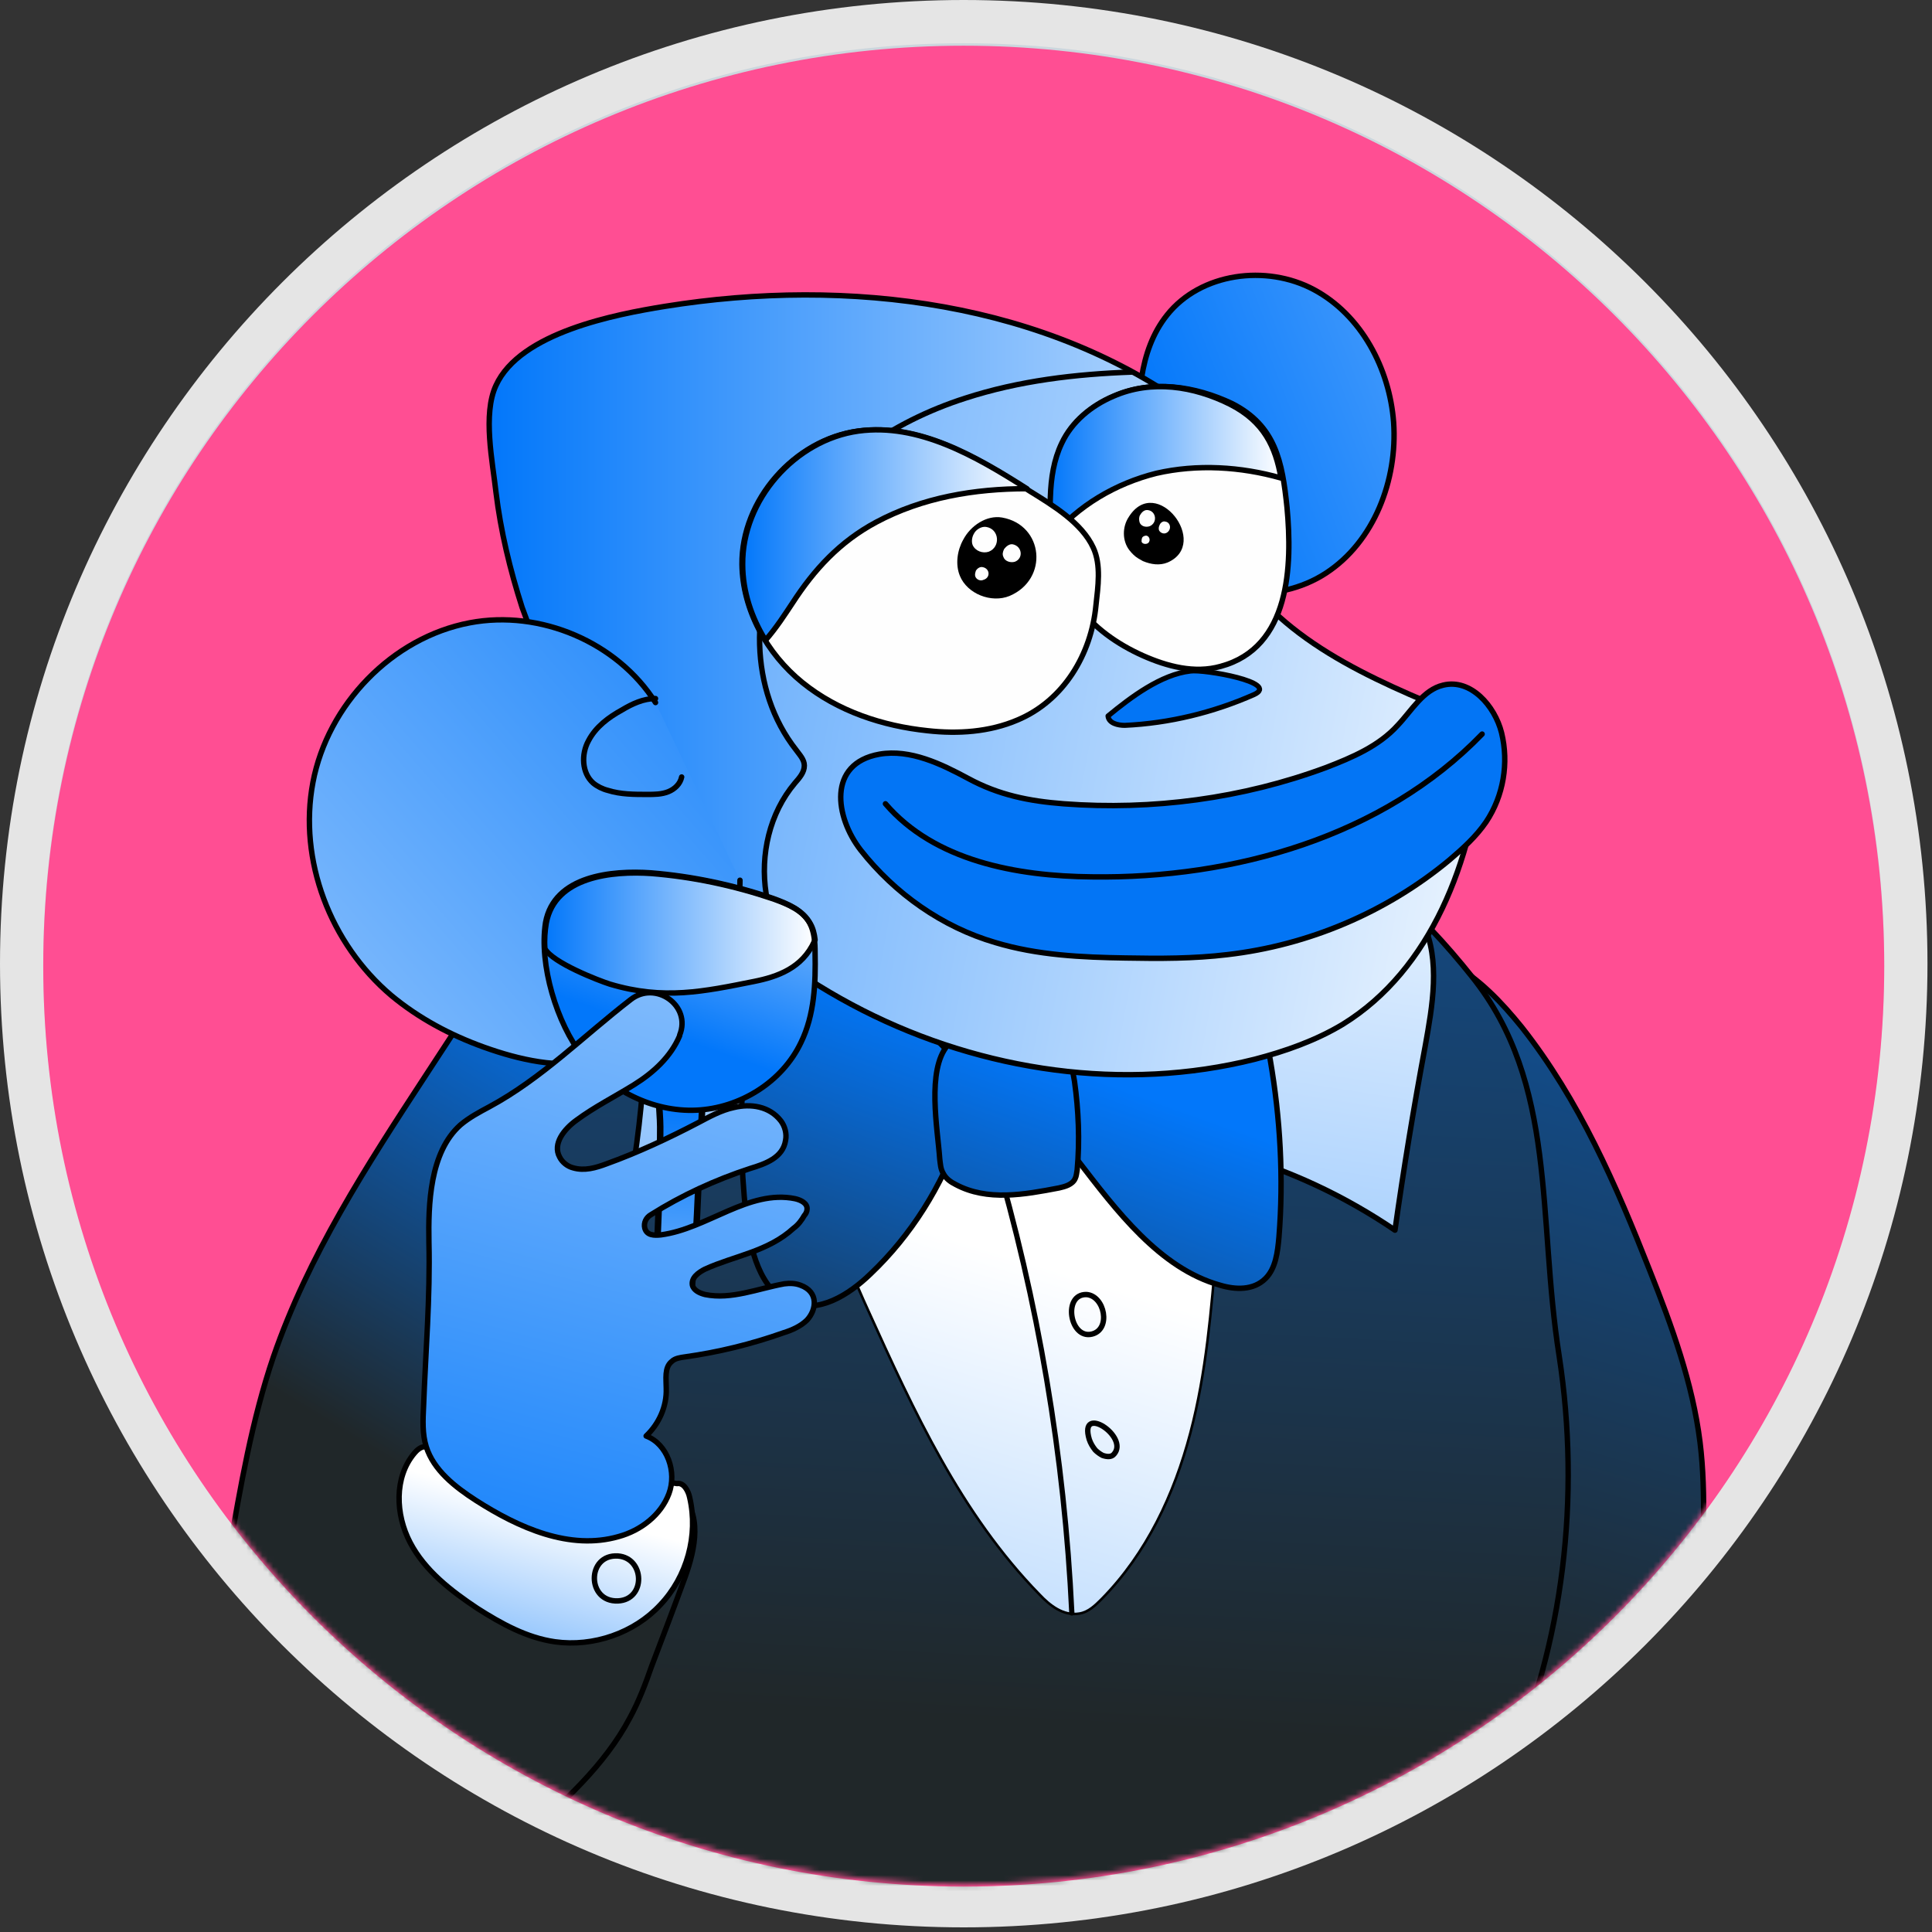
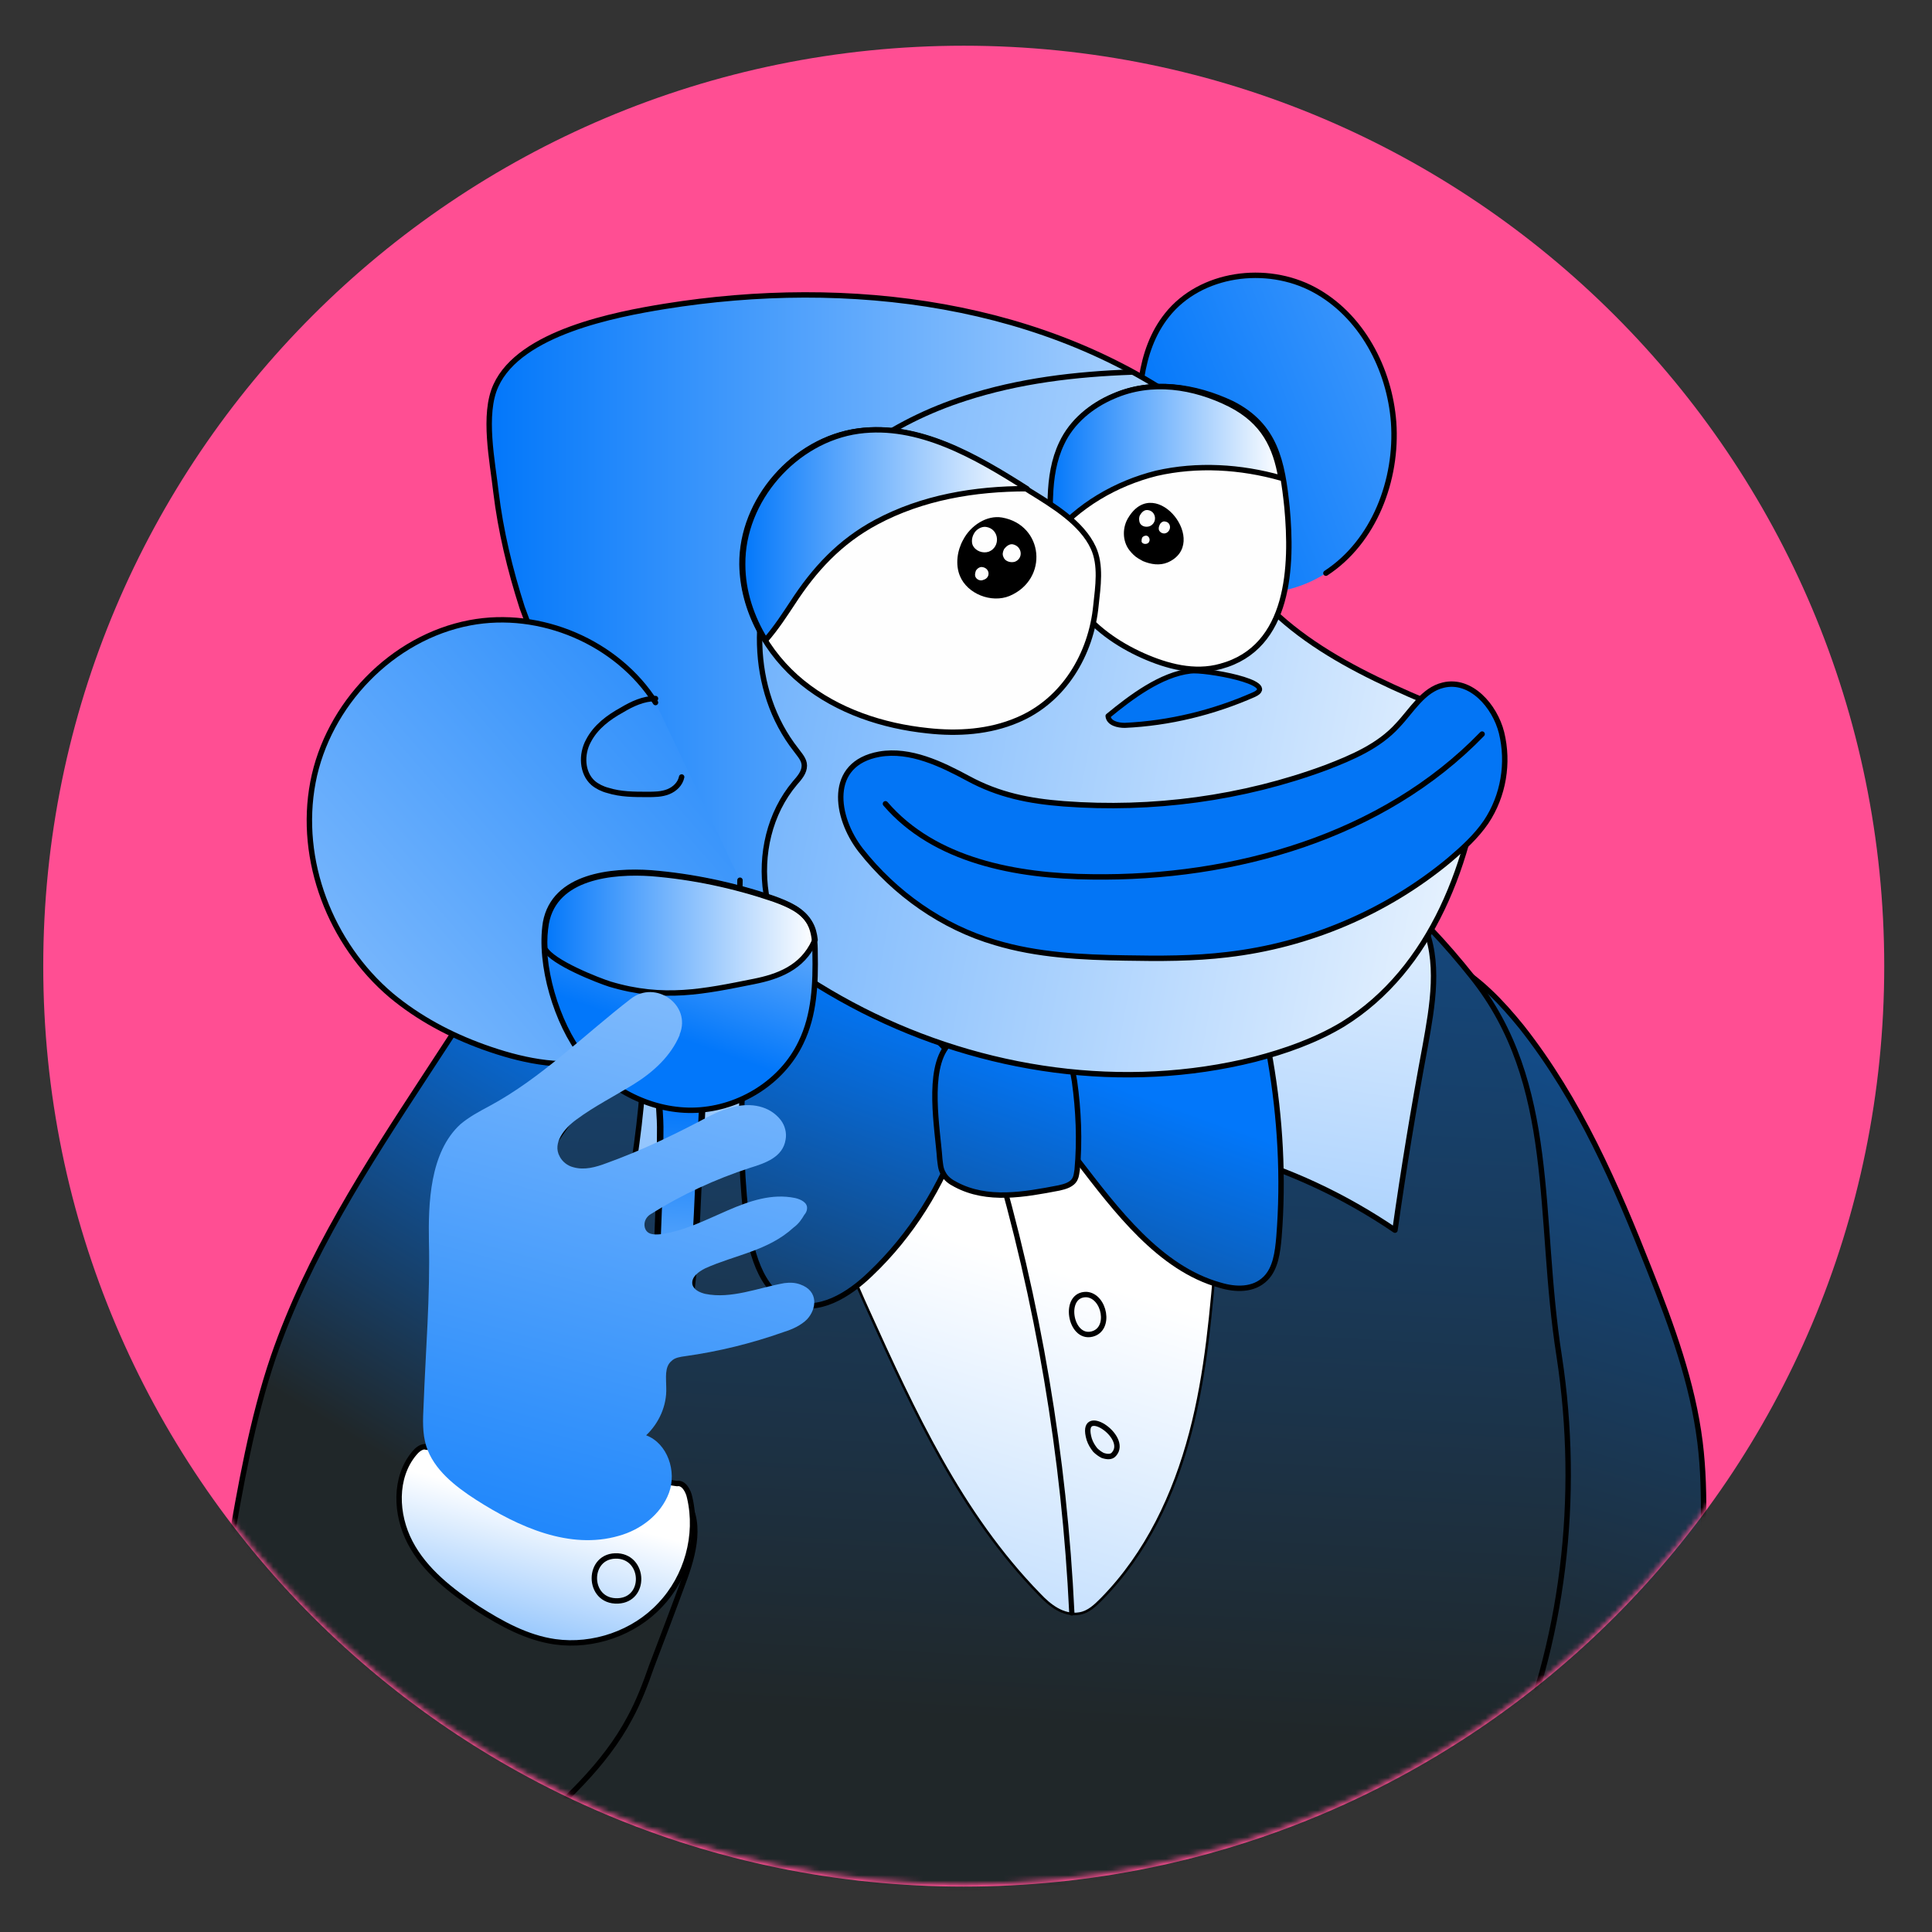
<svg xmlns="http://www.w3.org/2000/svg" width="357" height="357" viewBox="0 0 357 357" fill="none">
  <rect x="0" y="0" width="357" height="357" fill="#333333" stroke="none" />
-   <path d="M178.082 356.143C276.434 356.143 356.164 276.418 356.164 178.072C356.164 79.725 276.434 0 178.082 0C79.73 0 0 79.725 0 178.072C0 276.418 79.73 356.143 178.082 356.143Z" fill="#E5E5E5" />
-   <path d="M178.082 348.153C272.021 348.153 348.174 272.005 348.174 178.072C348.174 84.138 272.021 7.99 178.082 7.99C84.143 7.99 7.991 84.138 7.991 178.072C7.991 272.005 84.143 348.153 178.082 348.153Z" fill="#CCD6DD" />
  <path d="M178.082 348.609C272.021 348.609 348.174 272.461 348.174 178.528C348.174 84.595 272.021 8.447 178.082 8.447C84.143 8.447 7.991 84.595 7.991 178.528C7.991 272.461 84.143 348.609 178.082 348.609Z" fill="#FF4E93" />
  <mask id="mask0_5978_25275" style="mask-type:alpha" maskUnits="userSpaceOnUse" x="8" y="8" width="341" height="341">
    <circle cx="178.09" cy="178.09" r="170.09" fill="#FF4E93" />
  </mask>
  <g mask="url(#mask0_5978_25275)">
    <path d="M268.047 177.888C273.374 180.861 277.462 185.197 281.178 189.78C291.832 203.283 298.645 219.016 304.839 234.748C308.927 245.03 312.768 255.56 314.13 266.461C315.369 276.372 314.502 286.53 314.626 296.564C314.874 306.474 316.112 316.88 311.653 326.047C310.909 327.658 308.927 329.764 307.317 330.755C305.706 331.746 300.627 333.852 298.769 334.471C282.046 340.417 198.179 349.832 183.438 349.46C181.084 349.46 253.801 333.604 251.695 332.613C246.616 330.135 246.368 323.57 246.74 318.367C247.359 309.447 247.979 300.528 248.598 291.485C250.332 266.957 252.067 242.057 260.738 218.892C262.844 213.193 265.446 207.371 266.189 201.425C267.056 195.231 265.941 188.665 268.047 182.595" fill="url(#paint0_linear_5978_25275)" />
    <path d="M268.047 177.888C273.374 180.861 277.462 185.197 281.178 189.78C291.832 203.283 298.645 219.016 304.839 234.748C308.927 245.03 312.768 255.56 314.13 266.461C315.369 276.372 314.502 286.53 314.626 296.564C314.874 306.474 316.112 316.88 311.653 326.047C310.909 327.658 308.927 329.764 307.317 330.755C305.706 331.746 300.627 333.852 298.769 334.471C282.046 340.417 198.179 349.832 183.438 349.46C181.084 349.46 253.801 333.604 251.695 332.613C246.616 330.135 246.368 323.57 246.74 318.367C247.359 309.447 247.979 300.528 248.598 291.485C250.332 266.957 252.067 242.057 260.738 218.892C262.844 213.193 265.446 207.371 266.189 201.425C267.056 195.231 265.941 188.665 268.047 182.595" stroke="black" stroke-miterlimit="10" stroke-linecap="round" stroke-linejoin="round" />
    <path d="M83.589 232.518C81.607 246.764 81.483 261.258 81.483 275.628C81.483 283.68 81.483 291.98 84.332 299.413C86.067 303.873 88.668 307.713 91.27 311.553C95.729 318.243 100.313 324.932 104.773 331.622C105.392 332.489 106.135 333.108 106.879 333.851C109.48 336.329 115.302 339.798 116.665 340.417C146.644 352.185 171.048 351.442 202.018 347.85C232.74 344.257 272.257 343.39 278.203 326.914C288.857 303.377 291.954 276 287.99 250.109C283.902 224.218 287.742 199.814 271.886 179.993C262.347 167.977 250.95 157.571 237.695 151.129C225.307 145.307 211.68 143.201 198.301 142.21C182.197 141.095 165.721 141.715 150.236 147.165C136.114 152.12 123.478 160.792 111.834 170.702C107.374 174.543 102.171 178.259 99.074 183.586C95.234 190.275 92.385 198.08 89.907 205.389C87.058 214.308 84.952 223.351 83.589 232.518Z" fill="url(#paint1_linear_5978_25275)" />
    <path d="M112.081 159.307C122.363 179.871 119.39 200.187 116.417 220.751C123.85 213.318 130.787 209.23 139.211 204.275C140.697 203.408 142.06 202.912 142.927 201.302C143.423 200.435 143.547 195.975 143.794 194.984C145.529 185.941 175.879 182.1 177.613 172.933C178.481 168.474 150.484 158.192 148.502 154.228C146.768 150.635 143.175 148.529 139.83 146.919C135.371 144.565 130.663 142.459 125.708 142.087C117.532 141.344 109.108 145.68 104.401 153.113C105.64 152.865 106.755 152.617 107.993 152.246" fill="url(#paint2_linear_5978_25275)" />
    <path d="M227.416 213.192C238.194 216.165 248.476 220.996 257.767 227.314C259.377 215.917 261.235 204.644 263.341 193.371C264.704 185.814 266.19 177.514 262.97 170.577C258.014 159.8 241.662 155.216 232.124 160.543C223.824 165.25 224.815 177.143 226.054 185.69C227.416 194.981 228.407 203.901 227.416 213.192Z" fill="url(#paint3_linear_5978_25275)" />
    <path d="M155.44 225.085C155.687 231.031 158.165 236.606 160.643 242.057C169.066 260.638 177.738 279.592 192.232 294.457C194.09 296.44 196.568 298.422 199.417 297.926C201.027 297.678 202.266 296.44 203.381 295.325C211.681 286.901 216.76 275.999 219.733 264.726C222.706 253.453 223.573 242.057 224.564 230.536C224.812 227.191 225.06 223.722 223.697 220.625C222.582 218.148 220.6 216.166 218.37 214.555C209.823 207.99 198.673 205.017 187.648 204.149C180.092 203.53 172.163 204.026 165.102 206.751C158.041 209.476 151.847 214.803 149.617 221.616" stroke="black" stroke-width="0.924" stroke-miterlimit="10" stroke-linecap="round" stroke-linejoin="round" />
    <path d="M155.44 225.085C155.687 231.031 158.165 236.606 160.643 242.057C169.066 260.638 177.738 279.592 192.232 294.457C194.09 296.44 196.568 298.422 199.417 297.926C201.027 297.678 202.266 296.44 203.381 295.325C211.681 286.901 216.76 275.999 219.733 264.726C222.706 253.453 223.573 242.057 224.564 230.536C224.812 227.191 225.06 223.722 223.697 220.625C222.582 218.148 220.6 216.166 218.37 214.555C209.823 207.99 198.673 205.017 187.648 204.149C180.092 203.53 172.163 204.026 165.102 206.751C158.041 209.476 151.847 214.803 149.617 221.616" fill="url(#paint4_linear_5978_25275)" />
    <path d="M183.561 212.45C191.861 240.447 196.692 269.187 198.055 298.051" stroke="black" stroke-width="0.968" stroke-miterlimit="10" stroke-linecap="round" stroke-linejoin="round" />
    <path d="M201.768 246.517C205.36 245.65 204.121 239.456 200.777 239.209C196.317 239.085 197.68 247.508 201.768 246.517Z" stroke="black" stroke-miterlimit="10" stroke-linecap="round" stroke-linejoin="round" />
    <path d="M201.273 265.964C201.521 266.707 201.893 267.326 202.388 267.946C202.76 268.317 203.255 268.689 203.751 268.937C204.494 269.185 205.361 269.309 205.857 268.689C208.706 265.468 199.291 259.274 201.273 265.964Z" stroke="black" stroke-miterlimit="10" stroke-linecap="round" stroke-linejoin="round" />
    <path d="M114.806 168.846C121.371 185.322 119.017 203.656 116.168 221.123C122.61 214.557 130.167 208.859 138.714 204.647C140.201 203.903 141.687 203.16 142.554 201.921C143.05 201.178 143.298 200.187 143.422 199.32C145.156 191.639 161.26 183.587 162.995 175.907C163.862 172.067 150.111 168.226 148.129 164.882C146.395 161.908 142.802 160.174 139.458 158.688C134.998 156.705 130.29 154.971 125.335 154.6C117.159 153.98 108.735 157.697 104.028 163.89C105.267 163.643 106.382 163.395 107.621 163.147" stroke="black" stroke-miterlimit="10" stroke-linecap="round" stroke-linejoin="round" />
    <path d="M227.416 213.192C238.194 216.165 248.476 220.996 257.767 227.314C259.377 215.917 261.235 204.644 263.341 193.371C264.704 185.814 266.19 177.514 262.97 170.577C258.014 159.8 241.662 155.216 232.124 160.543C223.824 165.25 224.815 177.143 226.054 185.69C227.416 194.981 228.407 203.901 227.416 213.192Z" stroke="black" stroke-miterlimit="10" stroke-linecap="round" stroke-linejoin="round" />
    <path d="M83.589 233.015C81.607 247.261 81.483 261.755 81.483 276.125C81.483 284.177 81.483 292.477 84.332 299.91C86.067 304.37 88.668 308.21 91.27 312.05C95.729 318.74 100.313 325.429 104.773 332.119C105.392 332.986 106.135 333.729 106.879 334.348C124.098 349.833 173.03 351.815 201.77 347.851C232.492 343.639 272.257 343.268 278.327 327.411C288.981 303.874 292.078 276.497 288.114 250.606C284.026 224.715 287.866 200.311 272.01 180.49C262.471 168.474 251.074 158.068 237.819 151.626C225.431 145.804 211.804 143.698 198.425 142.707C182.321 141.592 165.845 142.212 150.36 147.662C136.238 152.618 123.602 161.289 111.958 171.199C107.498 175.04 102.295 178.756 99.198 184.083C95.358 190.772 92.509 198.577 90.031 205.886C87.058 214.681 84.952 223.724 83.589 233.015Z" stroke="black" stroke-miterlimit="10" stroke-linecap="round" stroke-linejoin="round" />
    <path d="M225.431 237.476C228.281 238.343 231.625 238.467 233.855 236.237C235.713 234.379 236.085 231.406 236.333 228.556C237.2 217.655 236.58 206.63 234.722 195.852C234.475 194.366 234.103 192.879 233.483 191.517C232.492 189.658 230.882 188.172 229.272 187.181C222.706 183.093 214.158 183.96 207.593 188.172C203.133 191.145 199.541 195.605 197.187 200.684C194.338 206.63 195.329 209.479 199.169 214.434C206.23 223.601 214.282 234.379 225.431 237.476Z" fill="url(#paint5_linear_5978_25275)" />
    <path d="M180.586 201.916C175.878 193.74 168.817 187.174 160.641 183.334C154.199 180.237 145.528 179.494 140.944 185.316C138.467 188.537 137.847 192.873 137.476 197.085C136.732 206.128 136.856 215.295 137.847 224.462C138.591 230.904 140.449 238.46 146.023 240.69C151.226 242.796 156.801 239.327 160.889 235.363C168.322 228.302 174.02 219.259 177.489 209.225" fill="url(#paint6_linear_5978_25275)" />
    <path d="M225.431 237.476C228.281 238.343 231.625 238.467 233.855 236.237C235.713 234.379 236.085 231.406 236.333 228.556C237.2 217.655 236.58 206.63 234.722 195.852C234.475 194.366 234.103 192.879 233.483 191.517C232.492 189.658 230.882 188.172 229.272 187.181C222.706 183.093 214.158 183.96 207.593 188.172C203.133 191.145 199.541 195.605 197.187 200.684C194.338 206.63 195.329 209.479 199.169 214.434C206.23 223.601 214.282 234.379 225.431 237.476Z" stroke="black" stroke-miterlimit="10" stroke-linecap="round" stroke-linejoin="round" />
    <path d="M180.586 201.916C175.878 193.74 168.817 187.174 160.641 183.334C154.199 180.237 145.528 179.494 140.944 185.316C138.467 188.537 137.847 192.873 137.476 197.085C136.732 206.128 136.856 215.295 137.847 224.462C138.591 230.904 140.449 238.46 146.023 240.69C151.226 242.796 156.801 239.327 160.889 235.363C168.322 228.302 174.02 219.259 177.489 209.225" stroke="black" stroke-miterlimit="10" stroke-linecap="round" stroke-linejoin="round" />
    <path d="M173.649 214.182C173.773 215.049 173.773 215.916 174.268 216.783C174.764 217.774 175.631 218.394 176.622 218.889C182.444 221.986 189.258 220.748 195.7 219.509C196.814 219.261 198.177 218.889 198.673 217.774C198.92 217.279 198.92 216.783 199.044 216.164C199.54 210.713 199.292 205.139 198.549 199.812C198.301 198.201 197.929 196.467 196.938 195.352C196.195 194.485 195.08 193.866 194.089 193.494C189.258 191.512 179.347 188.043 175.136 193.122C171.171 197.706 173.277 208.731 173.649 214.182Z" fill="url(#paint7_linear_5978_25275)" />
    <path d="M173.649 214.182C173.773 215.049 173.773 215.916 174.268 216.783C174.764 217.774 175.631 218.394 176.622 218.889C182.444 221.986 189.258 220.748 195.7 219.509C196.814 219.261 198.177 218.889 198.673 217.774C198.92 217.279 198.92 216.783 199.044 216.164C199.54 210.713 199.292 205.139 198.549 199.812C198.301 198.201 197.929 196.467 196.938 195.352C196.195 194.485 195.08 193.866 194.089 193.494C189.258 191.512 179.347 188.043 175.136 193.122C171.171 197.706 173.277 208.731 173.649 214.182Z" stroke="black" stroke-miterlimit="10" stroke-linecap="round" stroke-linejoin="round" />
    <path d="M99.324 167.107C92.387 177.761 85.449 188.291 78.512 198.944C67.735 215.42 56.957 232.02 50.516 250.726C46.551 262.37 44.445 274.635 42.34 286.775C41.596 291.11 40.853 295.57 40.977 300.03C41.224 305.109 42.711 309.94 44.322 314.771C48.162 325.549 53.86 336.698 64.142 341.529C68.106 343.388 72.566 344.131 76.902 344.998C80.742 345.617 84.83 346.361 88.546 345.122C91.519 344.131 93.997 341.901 96.475 339.795C104.031 333.106 111.712 326.292 116.419 317.373C118.03 314.4 119.268 311.179 120.383 307.958C122.365 302.755 124.347 297.552 126.206 292.473C128.188 287.27 129.922 280.705 126.206 276.493C121.746 271.538 113.446 274.139 107.376 271.414C104.527 270.175 102.421 267.945 100.315 265.715C94.988 260.141 89.413 254.071 87.803 246.514C86.564 240.32 88.175 233.878 90.9 228.18C93.749 222.481 97.713 217.526 101.43 212.447C106.013 206.253 110.225 199.688 112.951 192.503C115.676 185.318 116.667 177.265 114.685 169.833" fill="url(#paint8_linear_5978_25275)" />
    <path d="M99.324 167.107C92.387 177.761 85.449 188.291 78.512 198.944C67.735 215.42 56.957 232.02 50.516 250.726C46.551 262.37 44.445 274.635 42.34 286.775C41.596 291.11 40.853 295.57 40.977 300.03C41.224 305.109 42.711 309.94 44.322 314.771C48.162 325.549 53.86 336.698 64.142 341.529C68.106 343.388 72.566 344.131 76.902 344.998C80.742 345.617 84.83 346.361 88.546 345.122C91.519 344.131 93.997 341.901 96.475 339.795C104.031 333.106 111.712 326.292 116.419 317.373C118.03 314.4 119.268 311.179 120.383 307.958C122.365 302.755 124.347 297.552 126.206 292.473C128.188 287.27 129.922 280.705 126.206 276.493C121.746 271.538 113.446 274.139 107.376 271.414C104.527 270.175 102.421 267.945 100.315 265.715C94.988 260.141 89.413 254.071 87.803 246.514C86.564 240.32 88.175 233.878 90.9 228.18C93.749 222.481 97.713 217.526 101.43 212.447C106.013 206.253 110.225 199.688 112.951 192.503C115.676 185.318 116.667 177.265 114.685 169.833" stroke="black" stroke-miterlimit="10" stroke-linecap="round" stroke-linejoin="round" />
    <path d="M210.443 82.623C210.195 74.075 210.319 64.908 215.646 58.219C221.84 50.414 233.98 48.804 242.775 53.511C251.571 58.219 256.774 68.129 257.517 78.04C258.26 88.693 253.925 100.09 245.005 105.912C236.086 111.735 222.707 110.868 215.894 102.568" fill="url(#paint9_linear_5978_25275)" />
-     <path d="M210.443 82.623C210.195 74.075 210.319 64.908 215.646 58.219C221.84 50.414 233.98 48.804 242.775 53.511C251.571 58.219 256.774 68.129 257.517 78.04C258.26 88.693 253.925 100.09 245.005 105.912C236.086 111.735 222.707 110.868 215.894 102.568" stroke="black" stroke-miterlimit="10" stroke-linecap="round" stroke-linejoin="round" />
+     <path d="M210.443 82.623C210.195 74.075 210.319 64.908 215.646 58.219C221.84 50.414 233.98 48.804 242.775 53.511C251.571 58.219 256.774 68.129 257.517 78.04C258.26 88.693 253.925 100.09 245.005 105.912" stroke="black" stroke-miterlimit="10" stroke-linecap="round" stroke-linejoin="round" />
    <path d="M106.88 135.146C119.144 156.825 137.231 175.407 159.405 186.68C181.579 197.953 207.718 201.793 231.874 195.723C237.573 194.237 243.147 192.254 248.103 189.281C264.579 179.123 272.011 158.931 273.993 139.73C274.117 137.995 274.241 136.013 273.25 134.527C272.383 133.288 271.02 132.669 269.658 132.173C253.306 125.484 235.715 118.051 227.291 102.69C226.795 101.699 226.3 100.584 226.424 99.469C226.671 97.982 227.91 96.867 228.777 95.752C231.007 92.656 230.759 88.196 229.025 84.727C227.291 81.259 224.194 78.657 221.097 76.303C193.596 55.739 156.804 51.156 122.861 56.607C113.694 58.093 96.103 61.438 91.643 71.224C89.165 76.551 91.024 85.347 91.643 90.921C92.51 98.106 94.245 105.291 96.474 112.228C99.324 120.157 102.792 127.837 106.88 135.146Z" fill="url(#paint10_linear_5978_25275)" />
    <path d="M273.248 134.401C272.381 133.162 271.018 132.543 269.655 132.047C257.143 126.968 243.764 121.393 234.473 111.979C231.748 109.253 229.394 106.156 227.412 102.688C226.917 101.697 226.421 100.582 226.545 99.467C226.793 97.98 228.032 96.865 228.899 95.75C231.129 92.653 230.881 88.194 229.147 84.725C227.412 81.257 224.315 78.655 221.218 76.301C217.502 73.452 213.538 70.975 209.45 68.745C198.92 69.116 188.514 70.355 178.604 73.576C165.101 77.912 152.589 86.336 145.652 98.724C138.715 111.111 138.343 127.464 147.139 138.613C147.758 139.48 148.625 140.347 148.625 141.462C148.625 142.701 147.758 143.692 146.891 144.683C142.183 150.257 140.449 157.938 141.564 165.123C142.431 170.697 144.909 175.9 148.501 180.236C152.094 182.59 155.686 184.696 159.527 186.678C173.277 193.739 188.514 197.827 203.875 198.446C213.29 198.818 222.829 197.951 231.996 195.597C237.694 194.111 243.269 192.128 248.224 189.155C264.7 178.997 272.133 158.805 274.115 139.604C274.115 137.869 274.239 135.887 273.248 134.401Z" fill="url(#paint11_linear_5978_25275)" />
    <path d="M106.881 135.149C119.145 156.827 137.231 175.409 159.406 186.682C181.58 197.955 207.719 201.796 231.875 195.725C237.574 194.239 243.148 192.257 248.103 189.284C264.579 179.126 272.012 158.933 273.994 139.732C274.118 137.998 274.242 136.016 273.251 134.529C272.384 133.29 271.021 132.671 269.658 132.175C253.306 125.486 235.715 118.053 227.292 102.692C226.796 101.701 226.301 100.586 226.424 99.471C226.672 97.985 227.911 96.87 228.778 95.755C231.008 92.658 230.76 88.198 229.026 84.73C227.292 81.261 224.195 78.66 221.098 76.306C193.596 55.742 156.804 51.158 122.861 56.609C113.694 58.096 96.103 61.44 91.644 71.227C89.166 76.554 91.025 85.349 91.644 90.924C92.511 98.109 94.245 105.294 96.475 112.231C99.324 120.159 102.793 127.84 106.881 135.149Z" stroke="black" stroke-miterlimit="10" stroke-linecap="round" stroke-linejoin="round" />
    <path d="M209.203 68.75C198.673 69.121 188.267 70.36 178.357 73.581C164.854 77.917 152.342 86.341 145.405 98.728C138.468 111.116 138.344 127.468 147.14 138.618C147.759 139.485 148.626 140.352 148.626 141.467C148.626 142.706 147.759 143.697 146.892 144.688C142.184 150.262 140.45 157.943 141.565 165.128C142.432 170.702 144.91 175.905 148.502 180.365" stroke="black" stroke-miterlimit="10" stroke-linecap="round" stroke-linejoin="round" />
    <path d="M159.033 157.074C165.35 165.127 174.146 171.321 183.932 174.17C191.737 176.523 199.913 176.895 207.965 177.019C214.283 177.143 220.601 177.143 226.795 176.4C241.784 174.665 256.154 168.595 267.799 158.933C270.276 156.827 272.754 154.597 274.612 151.871C277.833 147.04 278.824 140.97 277.461 135.396C276.222 130.44 271.763 125.361 266.684 126.6C262.967 127.467 260.861 131.308 258.26 134.033C254.791 137.873 249.836 139.979 245.005 141.837C229.644 147.536 212.92 149.766 196.568 148.527C190.126 148.031 184.552 146.916 178.853 143.819C174.022 141.218 168.2 138.369 162.501 139.36C152.839 141.094 154.325 151.004 159.033 157.074Z" fill="#0375F5" />
    <path d="M204.743 132.299C204.867 133.662 206.601 134.034 207.84 134.034C216.016 133.662 224.192 131.68 231.749 128.335C236.58 126.105 222.458 123.628 219.98 123.999C214.53 124.619 208.955 128.831 204.743 132.299Z" fill="#0375F5" />
    <path d="M204.743 132.299C204.867 133.662 206.601 134.034 207.84 134.034C216.016 133.662 224.192 131.68 231.749 128.335C236.58 126.105 222.458 123.628 219.98 123.999C214.53 124.619 208.955 128.831 204.743 132.299Z" stroke="black" stroke-width="0.938" stroke-miterlimit="10" stroke-linecap="round" stroke-linejoin="round" />
    <path d="M159.033 157.074C165.35 165.127 174.146 171.321 183.932 174.17C191.737 176.523 199.913 176.895 207.965 177.019C214.283 177.143 220.601 177.143 226.795 176.4C241.784 174.665 256.154 168.595 267.799 158.933C270.276 156.827 272.754 154.597 274.612 151.871C277.833 147.04 278.824 140.97 277.461 135.396C276.222 130.44 271.763 125.361 266.684 126.6C262.967 127.467 260.861 131.308 258.26 134.033C254.791 137.873 249.836 139.979 245.005 141.837C229.644 147.536 212.92 149.766 196.568 148.527C190.126 148.031 184.552 146.916 178.853 143.819C174.022 141.218 168.2 138.369 162.501 139.36C152.839 141.094 154.325 151.004 159.033 157.074Z" stroke="black" stroke-miterlimit="10" stroke-linecap="round" stroke-linejoin="round" />
    <path d="M163.618 148.527C172.661 159.057 187.774 161.906 201.772 162.03C228.035 162.401 255.536 154.597 273.87 135.644" stroke="black" stroke-miterlimit="10" stroke-linecap="round" stroke-linejoin="round" />
    <path d="M121.127 129.821C114.066 118.672 99.82 112.602 86.812 115.08C72.442 117.805 60.55 130.193 57.825 144.563C55.099 158.933 61.045 174.418 72.318 183.957C77.397 188.169 83.22 191.266 89.414 193.495C95.979 195.849 103.164 197.46 109.978 196.097C114.561 195.23 118.897 193 122.737 190.151C131.161 183.709 136.736 173.303 136.736 162.649" fill="url(#paint12_linear_5978_25275)" />
    <path d="M121.127 129.821C114.066 118.672 99.82 112.602 86.812 115.08C72.442 117.805 60.55 130.193 57.825 144.563C55.099 158.933 61.045 174.418 72.318 183.957C77.397 188.169 83.22 191.266 89.414 193.495C95.979 195.849 103.164 197.46 109.978 196.097C114.561 195.23 118.897 193 122.737 190.151C131.161 183.709 136.736 173.303 136.736 162.649" stroke="black" stroke-miterlimit="10" stroke-linecap="round" stroke-linejoin="round" />
    <path d="M205.857 73.21C201.769 74.944 198.177 77.917 196.318 81.881C194.832 84.978 194.336 88.323 194.212 91.791C193.965 98.729 194.956 106.037 199.044 111.736C202.017 115.948 206.476 119.045 211.184 121.151C215.644 123.133 220.723 124.495 225.554 123.133C238.437 119.664 238.809 104.427 237.818 93.773C236.951 85.35 235.712 78.66 227.66 74.572C220.846 71.351 212.918 70.112 205.857 73.21Z" fill="#FEFEFE" />
    <path d="M205.857 73.21C201.769 74.944 198.177 77.917 196.318 81.881C194.832 84.978 194.336 88.323 194.212 91.791C193.965 98.729 194.956 106.037 199.044 111.736C202.017 115.948 206.476 119.045 211.184 121.151C215.644 123.133 220.723 124.495 225.554 123.133C238.437 119.664 238.809 104.427 237.818 93.773C236.951 85.35 235.712 78.66 227.66 74.572C220.846 71.351 212.918 70.112 205.857 73.21Z" stroke="black" stroke-miterlimit="10" stroke-linecap="round" stroke-linejoin="round" />
    <path d="M227.29 74.699C220.601 71.354 212.796 70.116 205.735 73.213C201.647 74.947 198.054 77.92 196.196 81.884C194.71 84.981 194.214 88.326 194.09 91.794C193.966 94.272 194.09 96.874 194.338 99.351C199.169 93.405 206.231 89.317 213.663 87.459C221.22 85.724 229.272 86.22 236.705 88.326C235.714 82.627 233.608 77.92 227.29 74.699Z" fill="url(#paint13_linear_5978_25275)" />
    <path d="M227.29 74.699C220.601 71.354 212.796 70.116 205.735 73.213C201.647 74.947 198.054 77.92 196.196 81.884C194.71 84.981 194.214 88.326 194.09 91.794C193.966 94.272 194.09 96.874 194.338 99.351C199.169 93.405 206.231 89.317 213.663 87.459C221.22 85.724 229.272 86.22 236.705 88.326C235.714 82.627 233.608 77.92 227.29 74.699Z" stroke="black" stroke-miterlimit="10" stroke-linecap="round" stroke-linejoin="round" />
    <path d="M190.373 90.801C180.711 84.607 169.933 78.165 158.536 79.652C146.768 81.262 136.981 92.412 137.105 104.304C137.229 112.728 141.689 120.78 148.254 126.107C154.82 131.433 163.12 134.159 171.42 135.026C176.994 135.645 182.817 135.274 188.02 133.044C196.567 129.451 201.646 120.904 202.514 111.861C202.885 108.392 203.505 104.428 202.018 101.207C199.912 96.623 194.585 93.403 190.373 90.801Z" fill="#FEFEFE" />
    <path d="M190.373 90.801C180.711 84.607 169.933 78.165 158.536 79.652C146.768 81.262 136.981 92.412 137.105 104.304C137.229 112.728 141.689 120.78 148.254 126.107C154.82 131.433 163.12 134.159 171.42 135.026C176.994 135.645 182.817 135.274 188.02 133.044C196.567 129.451 201.646 120.904 202.514 111.861C202.885 108.392 203.505 104.428 202.018 101.207C199.912 96.623 194.585 93.403 190.373 90.801Z" stroke="black" stroke-miterlimit="10" stroke-linecap="round" stroke-linejoin="round" />
    <path d="M208.588 95.505C207.349 97.363 207.35 99.965 208.712 101.699C209.208 102.318 209.703 102.814 210.323 103.186C210.57 103.31 210.942 103.557 211.19 103.681C212.676 104.301 214.287 104.548 215.773 103.929C223.702 100.46 213.667 87.453 208.588 95.505Z" fill="black" />
    <path d="M185.175 95.632C182.325 95.136 179.352 97.118 177.99 99.72C176.875 101.702 176.503 104.304 177.37 106.409C178.733 109.754 183.193 111.489 186.537 110.126C193.846 107.029 192.855 96.995 185.175 95.632Z" fill="black" />
    <path d="M182.204 97.363C181.337 97.239 180.346 97.859 179.974 98.602C179.603 99.222 179.479 100.089 179.726 100.708C180.222 101.823 181.585 102.318 182.699 101.947C184.929 101.08 184.682 97.735 182.204 97.363Z" fill="#FEFEFE" />
    <path d="M187.158 100.582C186.538 100.458 185.919 100.954 185.547 101.45C185.299 101.945 185.176 102.441 185.423 102.936C185.671 103.679 186.662 104.051 187.529 103.803C189.14 103.184 188.892 100.954 187.158 100.582Z" fill="#FEFEFE" />
    <path d="M181.581 104.797C181.085 104.673 180.59 105.045 180.342 105.417C180.218 105.788 180.094 106.16 180.218 106.531C180.466 107.151 181.209 107.399 181.705 107.151C183.067 106.779 182.943 105.045 181.581 104.797Z" fill="#FEFEFE" />
    <path d="M212.179 94.267C211.56 94.143 211.064 94.515 210.692 95.134C210.445 95.506 210.445 96.002 210.569 96.497C210.816 97.24 211.684 97.488 212.427 97.24C213.913 96.621 213.666 94.515 212.179 94.267Z" fill="#FEFEFE" />
    <path d="M215.277 96.37C214.905 96.246 214.41 96.618 214.286 96.99C214.162 97.237 214.038 97.609 214.162 97.981C214.41 98.476 215.029 98.724 215.524 98.476C216.516 97.981 216.392 96.494 215.277 96.37Z" fill="#FEFEFE" />
    <path d="M211.807 98.973C211.559 98.973 211.187 99.097 211.063 99.344C210.94 99.592 210.94 99.84 210.94 100.088C211.063 100.459 211.559 100.583 211.931 100.459C212.674 100.211 212.55 99.097 211.807 98.973Z" fill="#FEFEFE" />
    <path d="M161.884 96.622C170.431 92.039 180.094 90.428 189.757 90.428C180.218 84.358 169.688 78.288 158.663 79.775C146.894 81.385 137.108 92.534 137.232 104.427C137.232 109.382 138.842 114.213 141.444 118.425C143.426 116.195 145.16 113.47 146.399 111.612C150.487 105.294 155.194 100.215 161.884 96.622Z" fill="url(#paint14_linear_5978_25275)" />
    <path d="M161.884 96.497C170.431 91.914 180.094 90.303 189.757 90.303C180.218 84.233 169.688 78.163 158.663 79.65C146.894 81.26 137.108 92.409 137.232 104.302C137.232 109.257 138.842 114.088 141.444 118.3C143.426 116.07 145.16 113.345 146.399 111.487C150.487 105.169 155.194 100.09 161.884 96.497Z" stroke="black" stroke-miterlimit="10" stroke-linecap="round" stroke-linejoin="round" />
    <path d="M121.13 236.483C121.006 238.589 120.882 240.695 121.625 242.677C122.369 244.659 124.351 246.269 126.457 245.898C128.067 238.837 128.439 231.652 128.81 224.343C129.182 215.671 129.678 207 130.049 198.328C130.049 197.461 130.173 196.594 129.678 195.85C128.067 193.001 123.731 195.479 122.616 197.461C121.13 200.31 121.997 205.141 121.997 208.238C121.997 217.777 121.625 227.068 121.13 236.483Z" fill="url(#paint15_linear_5978_25275)" />
    <path d="M121.13 236.483C121.006 238.589 120.882 240.695 121.625 242.677C122.369 244.659 124.351 246.269 126.457 245.898C128.067 238.837 128.439 231.652 128.81 224.343C129.182 215.671 129.678 207 130.049 198.328C130.049 197.461 130.173 196.594 129.678 195.85C128.067 193.001 123.731 195.479 122.616 197.461C121.13 200.31 121.997 205.141 121.997 208.238C121.997 217.777 121.625 227.068 121.13 236.483Z" stroke="black" stroke-width="1.2" stroke-miterlimit="10" stroke-linecap="round" stroke-linejoin="round" />
    <path d="M84.09 267.33C83.47 267.33 124.474 274.143 125.094 274.143C126.333 273.895 127.2 275.506 127.447 276.744C129.058 283.682 126.952 291.362 121.997 296.565C117.165 301.768 109.609 304.37 102.548 303.378C97.345 302.635 92.637 300.034 88.178 297.185C83.346 293.964 78.515 290.247 75.79 285.044C73.064 279.841 72.817 273.028 76.533 268.568C77.029 267.949 77.772 267.33 78.515 267.33C78.887 267.701 84.461 266.958 84.09 267.33Z" fill="url(#paint16_linear_5978_25275)" />
    <path d="M84.09 267.325C83.47 267.325 124.474 274.138 125.094 274.138C126.333 273.891 127.2 275.501 127.447 276.74C129.058 283.677 126.952 291.358 121.997 296.56C117.165 301.763 109.609 304.365 102.548 303.374C97.345 302.631 92.637 300.029 88.178 297.18C83.346 293.959 78.515 290.243 75.79 285.04C73.064 279.837 72.817 273.023 76.533 268.564C77.029 267.944 77.772 267.325 78.515 267.325C78.887 267.697 84.461 267.077 84.09 267.325Z" stroke="black" stroke-miterlimit="10" stroke-linecap="round" stroke-linejoin="round" />
    <path d="M114.193 295.822C119.395 295.574 119.148 287.894 114.193 287.522C108.37 287.15 108.37 296.07 114.193 295.822Z" stroke="black" stroke-miterlimit="10" stroke-linecap="round" stroke-linejoin="round" />
    <path d="M107.625 195.107C112.58 201.424 120.632 205.512 128.684 205.141C136.736 204.769 144.541 199.938 148.009 192.629C150.487 187.55 150.735 181.728 150.611 176.029C150.611 174.171 150.487 172.189 149.62 170.578C148.257 168.101 145.532 166.986 142.806 165.995C135.497 163.517 127.941 161.907 120.26 161.287C113.075 160.792 102.422 161.783 100.811 170.455C99.572 178.259 102.917 189.16 107.625 195.107Z" fill="url(#paint17_linear_5978_25275)" />
    <path d="M112.706 181.852C122.616 184.825 130.049 183.214 139.34 181.356C143.676 180.489 148.259 178.879 150.489 173.924C150.489 173.8 150.613 173.676 150.613 173.676C150.489 172.561 150.241 171.57 149.746 170.703C148.383 168.225 145.658 167.11 142.932 166.119C135.623 163.642 128.067 162.031 120.386 161.412C113.201 160.916 102.548 161.907 100.937 170.579C100.689 172.065 100.566 173.676 100.689 175.286C102.052 177.888 110.724 181.232 112.706 181.852Z" fill="url(#paint18_linear_5978_25275)" />
    <path d="M107.625 195.107C112.58 201.424 120.632 205.512 128.684 205.141C136.736 204.769 144.541 199.938 148.009 192.629C150.487 187.55 150.735 181.728 150.611 176.029C150.611 174.171 150.487 172.189 149.62 170.578C148.257 168.101 145.532 166.986 142.806 165.995C135.497 163.517 127.941 161.907 120.26 161.287C113.075 160.792 102.422 161.783 100.811 170.455C99.572 178.259 102.917 189.16 107.625 195.107Z" stroke="black" stroke-miterlimit="10" stroke-linecap="round" stroke-linejoin="round" />
    <path d="M112.706 181.852C122.616 184.825 130.049 183.214 139.34 181.356C143.676 180.489 148.259 178.879 150.489 173.924C150.489 173.8 150.613 173.676 150.613 173.676C150.489 172.561 150.241 171.57 149.746 170.703C148.383 168.225 145.658 167.11 142.932 166.119C135.623 163.642 128.067 162.031 120.386 161.412C113.201 160.916 102.548 161.907 100.937 170.579C100.689 172.065 100.566 173.676 100.689 175.286C102.052 177.888 110.724 181.232 112.706 181.852Z" stroke="black" stroke-miterlimit="10" stroke-linecap="round" stroke-linejoin="round" />
    <path d="M85.08 207.74C86.691 206.378 88.549 205.387 90.407 204.396C100.069 199.193 107.874 191.264 116.545 184.575C121.129 180.983 127.818 185.69 125.589 191.141V191.264C123.978 195.105 120.757 198.078 117.165 200.308C113.572 202.538 109.856 204.396 106.511 206.873C104.281 208.484 102.052 211.209 103.414 213.687C103.91 214.678 104.901 215.421 105.892 215.669C107.998 216.288 110.104 215.669 112.086 214.925C117.908 212.819 123.483 210.218 128.933 207.369C131.039 206.254 133.269 205.015 135.623 204.52C138.72 203.776 142.188 204.272 144.294 206.997C145.038 207.988 145.409 209.351 145.162 210.59C144.666 213.811 141.445 214.925 138.596 215.793C132.154 217.899 125.96 220.748 120.262 224.34C119.395 224.836 118.899 225.827 119.147 226.818C119.519 228.18 120.881 228.18 122.12 228.057C130.668 226.942 138.348 219.633 146.896 221.367C148.011 221.615 149.249 222.234 149.126 223.349C149.126 223.721 148.878 224.216 148.63 224.464C148.135 225.331 147.515 226.198 146.648 226.818C141.941 231.154 135.747 231.897 130.296 234.374C129.057 234.994 127.695 235.985 127.942 237.348C128.19 238.339 129.305 238.834 130.296 239.082C135.127 240.073 140.082 237.967 144.914 237.1C145.905 236.976 146.896 236.976 147.887 237.348C151.355 238.586 150.86 241.931 149.126 243.789C148.011 244.904 146.4 245.647 144.79 246.143C138.844 248.249 132.774 249.735 126.58 250.603C125.712 250.727 124.721 250.85 124.102 251.47C122.739 252.585 123.111 254.691 123.111 256.425C123.235 259.77 121.748 262.991 119.395 265.22C123.359 266.707 125.093 271.91 123.607 275.874C122.12 279.838 118.404 282.687 114.316 283.802C105.272 286.404 95.858 282.192 87.929 277.113C84.089 274.635 80.125 271.538 78.762 267.202C78.019 264.849 78.143 262.247 78.267 259.77C78.638 249.735 79.505 239.577 79.258 229.419C79.134 222.482 79.382 212.943 85.08 207.74Z" fill="url(#paint19_linear_5978_25275)" />
-     <path d="M85.08 207.867C86.691 206.505 88.549 205.513 90.407 204.522C100.069 199.32 107.874 191.391 116.545 184.702C121.129 181.109 127.818 185.817 125.589 191.267V191.391C123.978 195.231 120.757 198.205 117.165 200.434C113.572 202.664 109.856 204.522 106.511 207C104.281 208.61 102.052 211.336 103.414 213.813C103.91 214.804 104.901 215.548 105.892 215.795C107.998 216.415 110.104 215.795 112.086 215.052C117.908 212.946 123.483 210.345 128.933 207.496C131.039 206.381 133.269 205.142 135.623 204.646C138.72 203.903 142.188 204.399 144.294 207.124C145.038 208.115 145.409 209.478 145.162 210.716C144.666 213.937 141.445 215.052 138.596 215.919C132.154 218.025 125.96 220.875 120.262 224.467C119.395 224.963 118.899 225.954 119.147 226.945C119.519 228.307 120.881 228.307 122.12 228.183C130.668 227.068 138.348 219.76 146.896 221.494C148.011 221.742 149.249 222.361 149.126 223.476C149.126 223.848 148.878 224.343 148.63 224.591C148.135 225.458 147.515 226.325 146.648 226.945C141.941 231.28 135.747 232.024 130.296 234.501C129.057 235.121 127.695 236.112 127.942 237.474C128.19 238.465 129.305 238.961 130.296 239.209C135.127 240.2 140.082 238.094 144.914 237.227C145.905 237.103 146.896 237.103 147.887 237.474C151.355 238.713 150.86 242.058 149.126 243.916C148.011 245.031 146.4 245.774 144.79 246.27C138.844 248.376 132.774 249.862 126.58 250.729C125.712 250.853 124.721 250.977 124.102 251.597C122.739 252.711 123.111 254.817 123.111 256.552C123.235 259.896 121.748 263.117 119.395 265.347C123.359 266.834 125.093 272.037 123.607 276.001C122.12 279.965 118.404 282.814 114.316 283.929C105.272 286.531 95.858 282.319 87.929 277.24C84.089 274.762 80.125 271.665 78.762 267.329C78.019 264.976 78.143 262.374 78.267 259.896C78.638 249.862 79.505 239.704 79.258 229.546C79.134 222.609 79.382 212.946 85.08 207.867Z" stroke="black" stroke-miterlimit="10" stroke-linecap="round" stroke-linejoin="round" />
    <path d="M121.126 129.08C118.897 129.08 116.791 130.071 114.932 131.186C112.455 132.549 110.101 134.283 108.738 136.885C107.376 139.362 107.5 142.831 109.606 144.689C110.349 145.309 111.34 145.804 112.331 146.052C114.685 146.795 117.162 146.795 119.64 146.795C120.879 146.795 122.241 146.795 123.48 146.3C124.719 145.804 125.71 144.813 125.958 143.574" stroke="black" stroke-miterlimit="10" stroke-linecap="round" stroke-linejoin="round" />
  </g>
  <defs>
    <linearGradient id="paint0_linear_5978_25275" x1="328.719" y1="56.376" x2="255.622" y2="310.51" gradientUnits="userSpaceOnUse">
      <stop stop-color="#0277FA" />
      <stop offset="1" stop-color="#202729" />
    </linearGradient>
    <linearGradient id="paint1_linear_5978_25275" x1="203.383" y1="-63.556" x2="182.949" y2="317.875" gradientUnits="userSpaceOnUse">
      <stop stop-color="#0277FA" />
      <stop offset="1" stop-color="#202729" />
    </linearGradient>
    <linearGradient id="paint2_linear_5978_25275" x1="106.8" y1="380.068" x2="151.874" y2="92.618" gradientUnits="userSpaceOnUse">
      <stop stop-color="#0277FA" />
      <stop offset="1" stop-color="white" />
    </linearGradient>
    <linearGradient id="paint3_linear_5978_25275" x1="207.285" y1="420.06" x2="252.572" y2="131.249" gradientUnits="userSpaceOnUse">
      <stop stop-color="#0277FA" />
      <stop offset="1" stop-color="white" />
    </linearGradient>
    <linearGradient id="paint4_linear_5978_25275" x1="107.201" y1="495.965" x2="187.977" y2="232.381" gradientUnits="userSpaceOnUse">
      <stop stop-color="#0277FA" />
      <stop offset="1" stop-color="white" />
    </linearGradient>
    <linearGradient id="paint5_linear_5978_25275" x1="220.278" y1="205.622" x2="189.653" y2="291.259" gradientUnits="userSpaceOnUse">
      <stop stop-color="#0277FA" />
      <stop offset="1" stop-color="#202729" />
    </linearGradient>
    <linearGradient id="paint6_linear_5978_25275" x1="164.141" y1="183.293" x2="133.667" y2="268.51" gradientUnits="userSpaceOnUse">
      <stop stop-color="#0277FA" />
      <stop offset="1" stop-color="#202729" />
    </linearGradient>
    <linearGradient id="paint7_linear_5978_25275" x1="190.706" y1="193.892" x2="160.465" y2="278.458" gradientUnits="userSpaceOnUse">
      <stop stop-color="#0277FA" />
      <stop offset="1" stop-color="#202729" />
    </linearGradient>
    <linearGradient id="paint8_linear_5978_25275" x1="135.666" y1="194.596" x2="85.388" y2="277.824" gradientUnits="userSpaceOnUse">
      <stop stop-color="#0277FA" />
      <stop offset="1" stop-color="#202729" />
    </linearGradient>
    <linearGradient id="paint9_linear_5978_25275" x1="215.274" y1="86.843" x2="401.614" y2="14.125" gradientUnits="userSpaceOnUse">
      <stop stop-color="#0277FA" />
      <stop offset="1" stop-color="white" />
    </linearGradient>
    <linearGradient id="paint10_linear_5978_25275" x1="90.442" y1="126.548" x2="274.063" y2="126.548" gradientUnits="userSpaceOnUse">
      <stop stop-color="#0277FA" />
      <stop offset="1" stop-color="white" />
    </linearGradient>
    <linearGradient id="paint11_linear_5978_25275" x1="9.167" y1="98.163" x2="302.311" y2="151.566" gradientUnits="userSpaceOnUse">
      <stop stop-color="#0277FA" />
      <stop offset="1" stop-color="white" />
    </linearGradient>
    <linearGradient id="paint12_linear_5978_25275" x1="165.923" y1="96.317" x2="-47.307" y2="281.52" gradientUnits="userSpaceOnUse">
      <stop stop-color="#0277FA" />
      <stop offset="1" stop-color="white" />
    </linearGradient>
    <linearGradient id="paint13_linear_5978_25275" x1="194.05" y1="85.426" x2="236.824" y2="85.426" gradientUnits="userSpaceOnUse">
      <stop stop-color="#0277FA" />
      <stop offset="1" stop-color="white" />
    </linearGradient>
    <linearGradient id="paint14_linear_5978_25275" x1="137.187" y1="98.995" x2="189.769" y2="98.995" gradientUnits="userSpaceOnUse">
      <stop stop-color="#0277FA" />
      <stop offset="1" stop-color="white" />
    </linearGradient>
    <linearGradient id="paint15_linear_5978_25275" x1="125.819" y1="203.865" x2="121.274" y2="286.809" gradientUnits="userSpaceOnUse">
      <stop stop-color="#0277FA" />
      <stop offset="1" stop-color="white" />
    </linearGradient>
    <linearGradient id="paint16_linear_5978_25275" x1="86.169" y1="335.946" x2="101.318" y2="278.377" gradientUnits="userSpaceOnUse">
      <stop stop-color="#0277FA" />
      <stop offset="1" stop-color="white" />
    </linearGradient>
    <linearGradient id="paint17_linear_5978_25275" x1="121.373" y1="190.407" x2="143.718" y2="127.157" gradientUnits="userSpaceOnUse">
      <stop stop-color="#0277FA" />
      <stop offset="1" stop-color="white" />
    </linearGradient>
    <linearGradient id="paint18_linear_5978_25275" x1="100.73" y1="172.368" x2="150.627" y2="172.368" gradientUnits="userSpaceOnUse">
      <stop stop-color="#0277FA" />
      <stop offset="1" stop-color="white" />
    </linearGradient>
    <linearGradient id="paint19_linear_5978_25275" x1="92.353" y1="315.959" x2="163.367" y2="48.948" gradientUnits="userSpaceOnUse">
      <stop stop-color="#0277FA" />
      <stop offset="1" stop-color="white" />
    </linearGradient>
  </defs>
</svg>